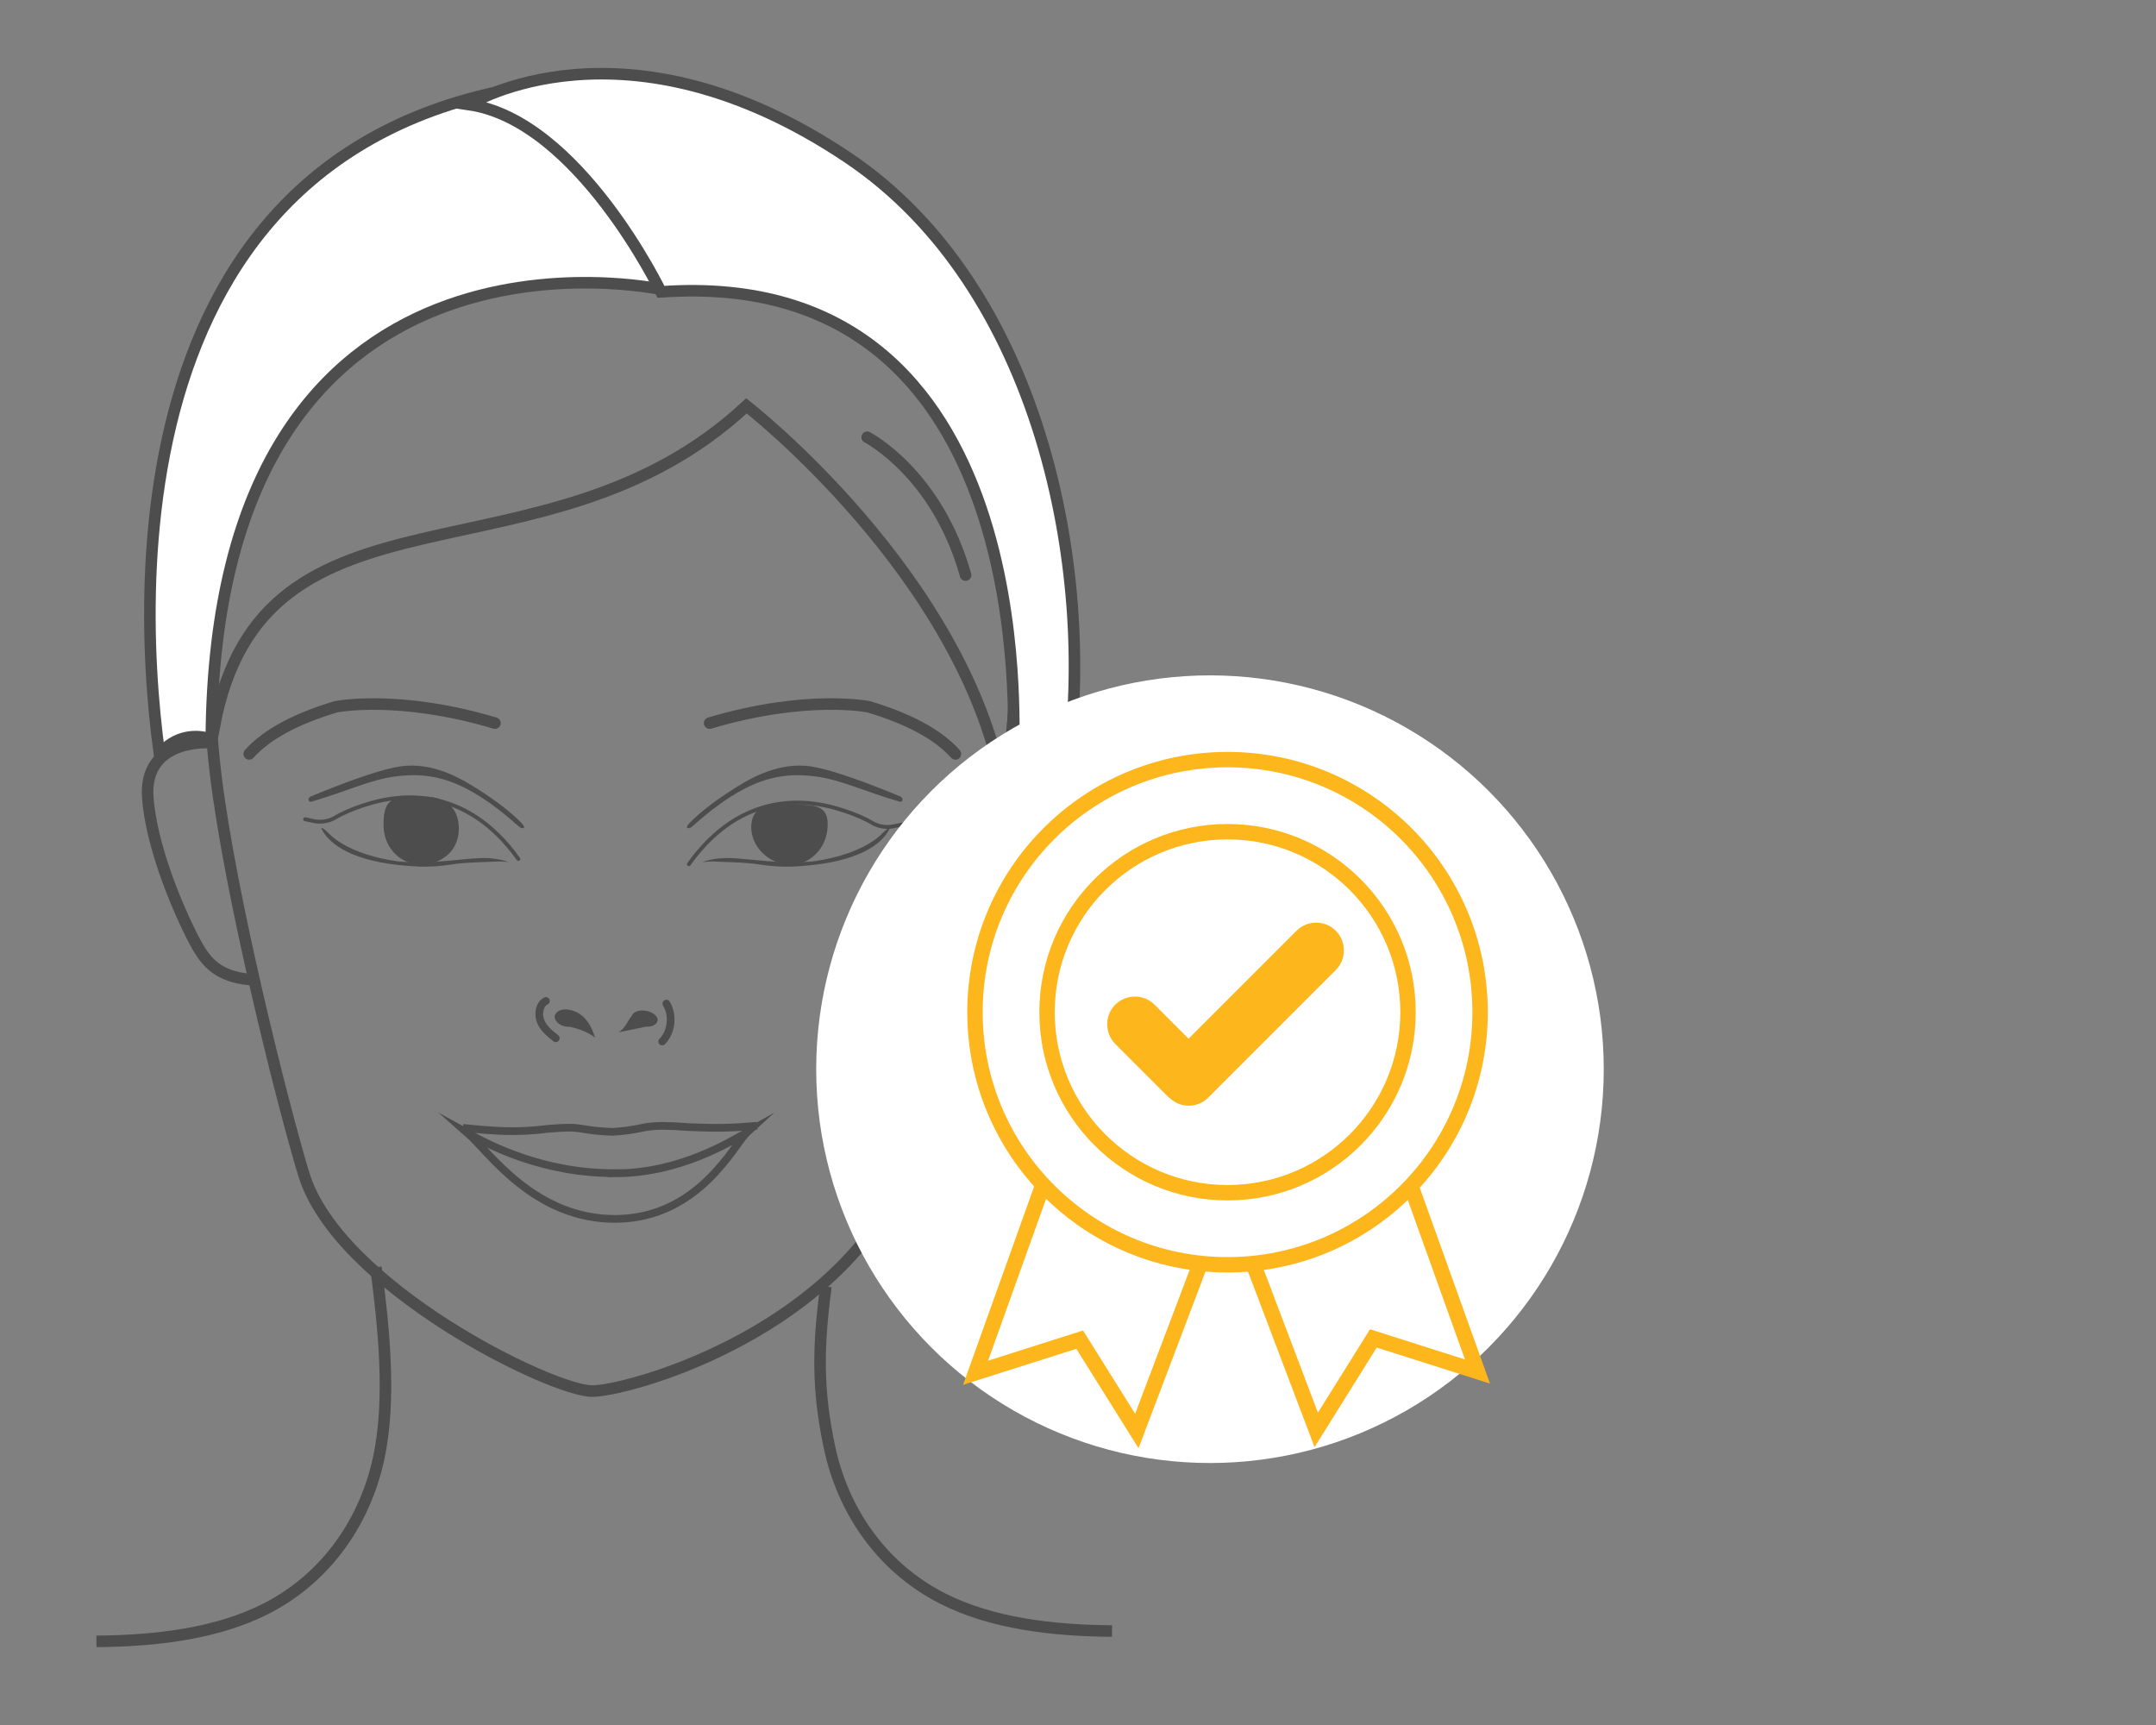
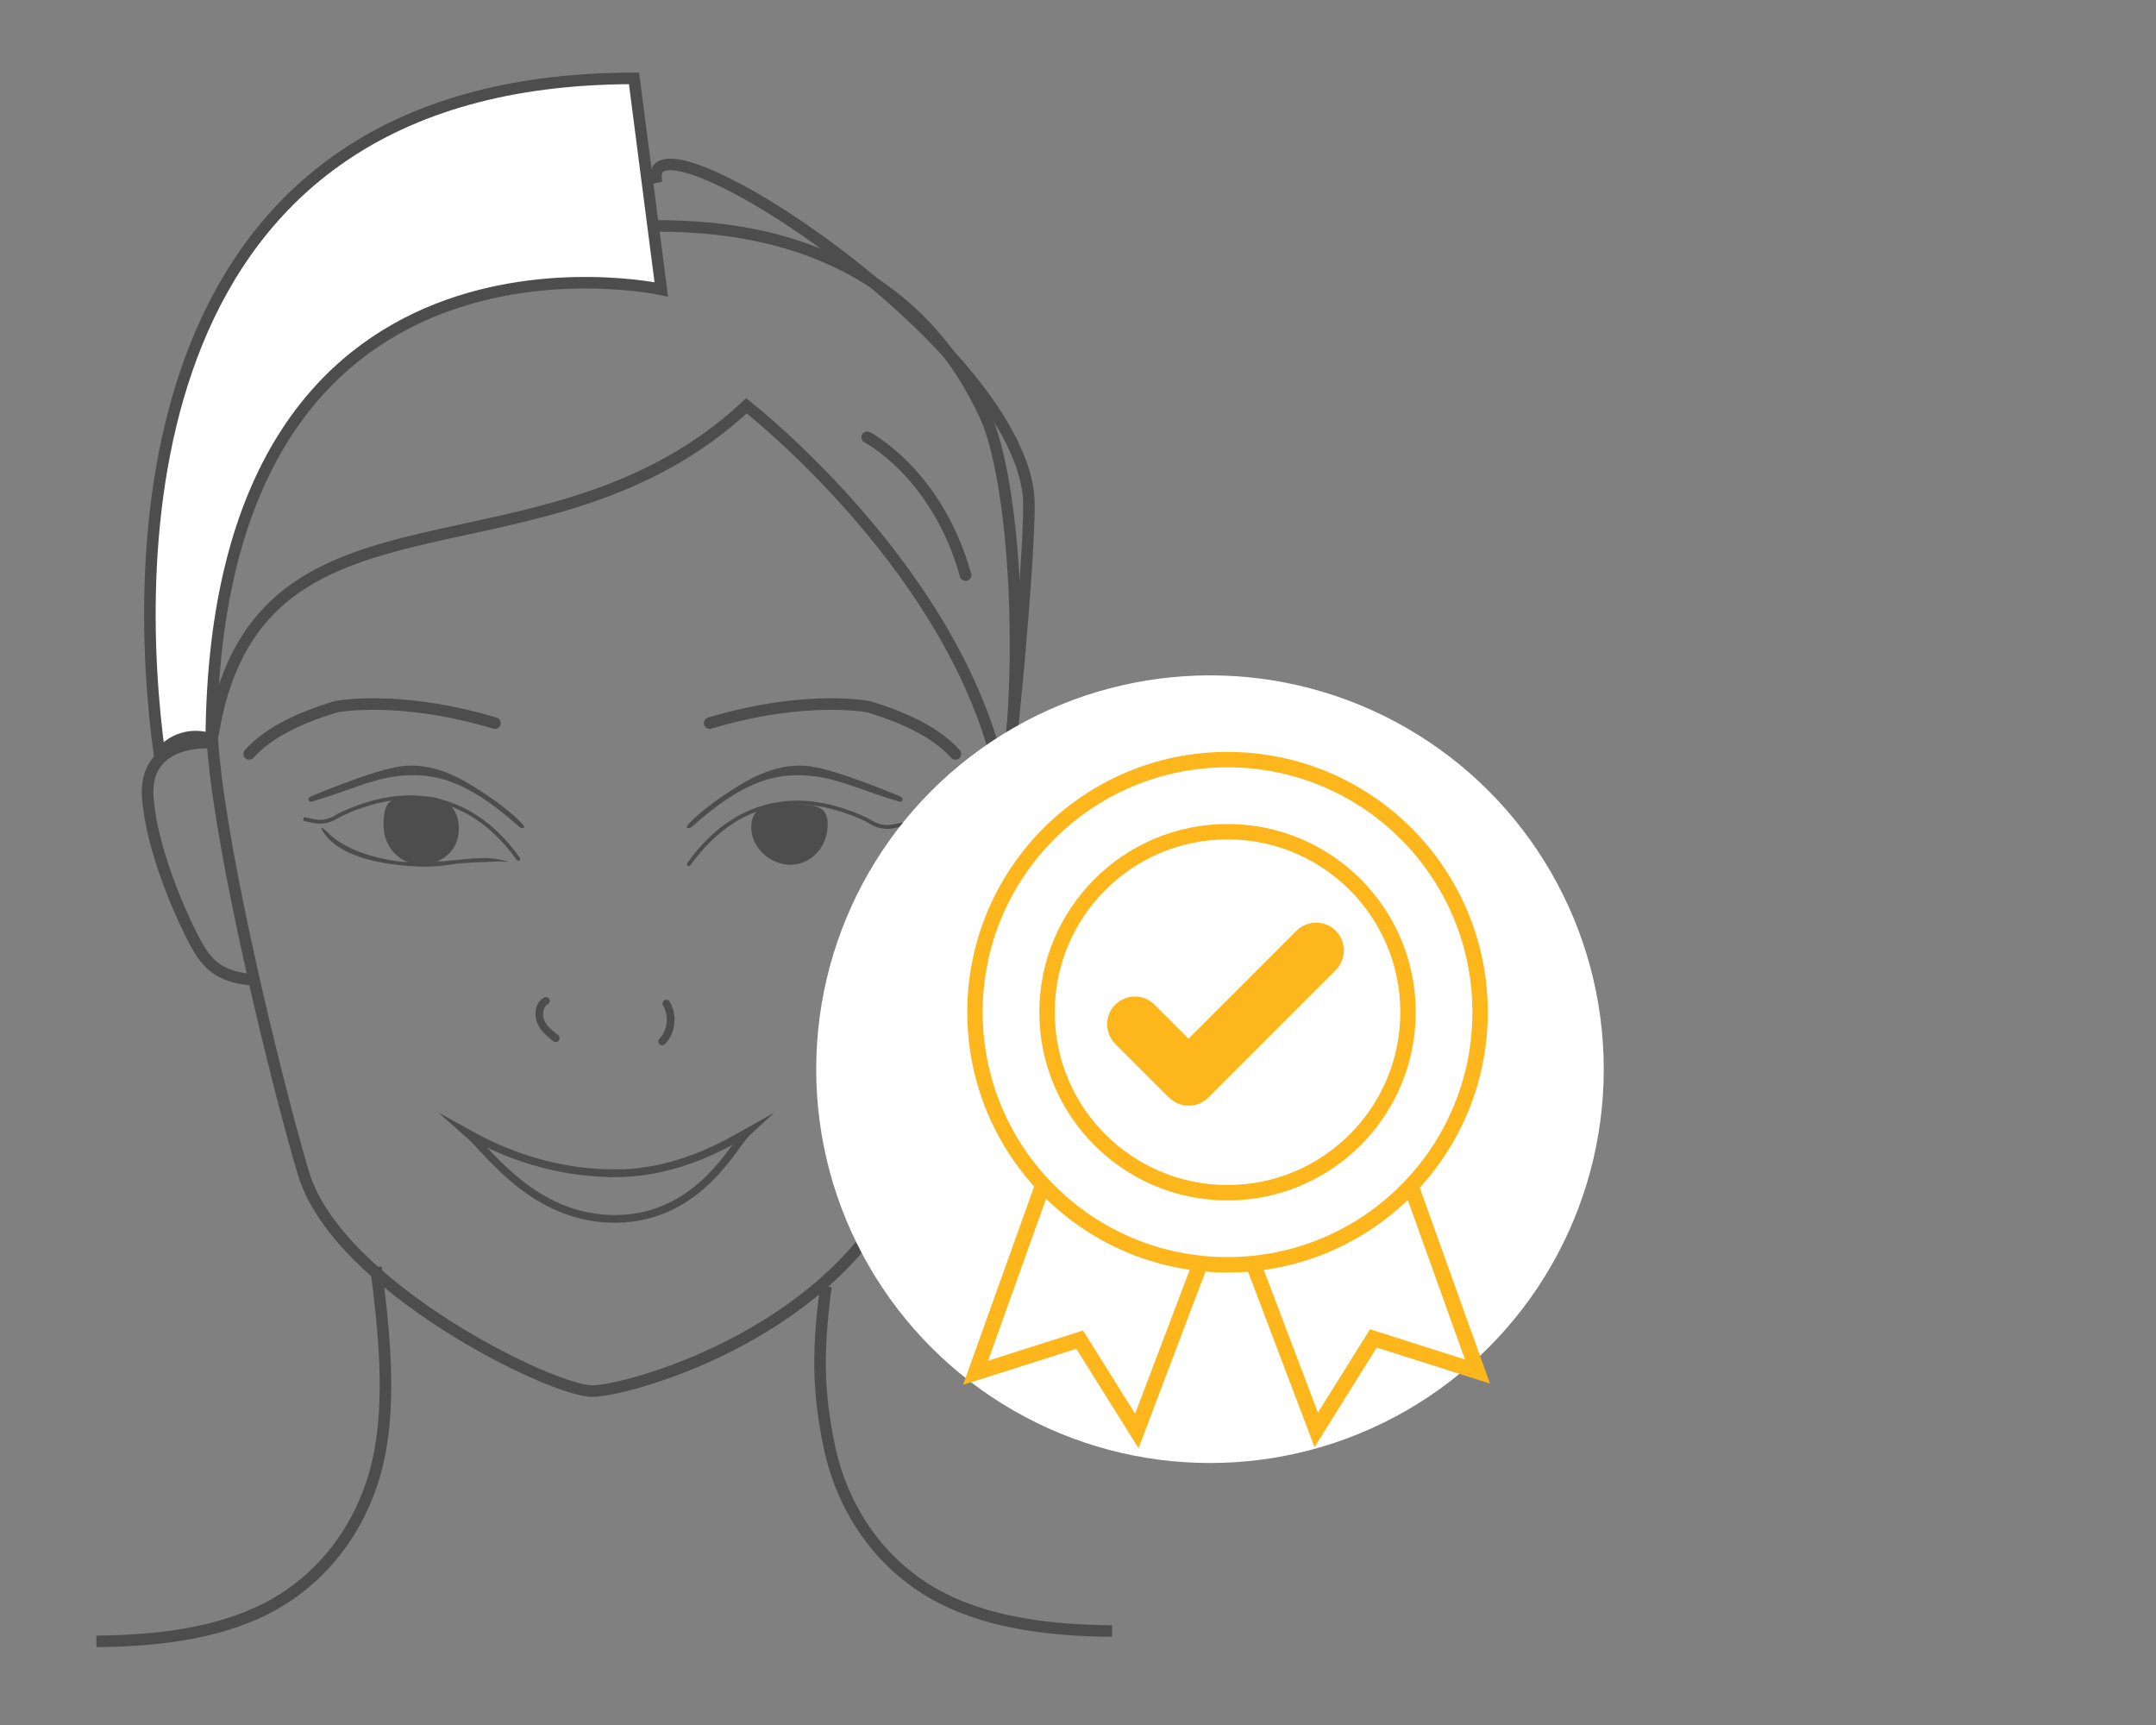
<svg xmlns="http://www.w3.org/2000/svg" id="Layer_2" width="140" height="112" viewBox="0 0 140 112">
  <rect x="0" y="0" width="140" height="112" fill="#808080" stroke="none" />
  <defs>
    <style>.cls-1,.cls-2,.cls-3{fill:#fff;}.cls-4{fill:#fdb61c;}.cls-5,.cls-6{fill:#4d4d4d;}.cls-6{stroke-width:.2px;}.cls-6,.cls-7,.cls-8,.cls-9,.cls-2,.cls-10,.cls-3,.cls-11,.cls-12{stroke-miterlimit:10;}.cls-6,.cls-7,.cls-8,.cls-9,.cls-3,.cls-11,.cls-12{stroke:#4d4d4d;}.cls-7{stroke-width:.25px;}.cls-7,.cls-8,.cls-9,.cls-10,.cls-11,.cls-12{fill:none;}.cls-7,.cls-8,.cls-11{stroke-linecap:round;}.cls-8,.cls-12{stroke-width:.5px;}.cls-9,.cls-3,.cls-11{stroke-width:.75px;}.cls-2,.cls-10{stroke:#fdb61c;}</style>
  </defs>
  <g>
    <path class="cls-9" d="M41.03,14.71c12.48-.55,19.46,4.78,22.93,12.25,1.84,3.96,2.68,15.62,1.29,24.83-.88,5.83-4.62,20.69-6.82,25.18-4.85,9.88-17.79,13.35-19.97,13.35-2.65,0-16.52-6.8-18.74-14.1-1.35-4.44-4.79-18.11-5.73-26.06-1.3-11.03,.8-21.55,2.03-23.98,4.17-8.26,12.53-12.01,25.02-11.47Z" />
    <path class="cls-11" d="M16.18,48.95c1.15-1.28,3.06-2.29,5.63-3.06,0,0,4.02-.82,10.33,1.06" />
    <path class="cls-11" d="M62.04,48.95c-1.15-1.28-3.06-2.29-5.63-3.06,0,0-4.02-.82-10.33,1.06" />
    <path class="cls-6" d="M51.6,52.3c-1.3-.11-2.48,0-2.68,1.02-.27,1.37,.91,2.61,2.22,2.72,1.3,.11,2.42-.94,2.5-2.33,.08-1.39-.73-1.3-2.04-1.4Z" />
-     <path class="cls-5" d="M52.95,55.91c-2.17,.24-4.09-.15-5.56-.2-1.06-.03-1.77,.26-1.77,.26,.71-.06,.46-.04,1.61,0,.86,.03,1.59,.07,2.17,.17,.53,.09,1.38,.15,1.94,.13,4.05-.16,5.63-1.28,6.24-2.15,.42-.6,.04-.34-.25-.05-1.42,1.49-4.38,1.83-4.38,1.83Z" />
    <path class="cls-5" d="M58.48,51.72c-1.95-.81-4.18-1.64-5.45-1.89-2.11-.47-3.99,.51-5.23,1.29-1.37,.86-2.31,1.59-3.02,2.31-.38,.39-.04,.42,.17,.23,3.53-3.16,5.72-3.54,8-3.25,1.66,.21,3.26,1.01,5.47,1.64,.21,.06,.26-.24,.06-.32Z" />
    <path class="cls-6" d="M27.27,51.84c1.3-.11,2.34,.41,2.42,1.8,.08,1.39-.88,2.29-2.18,2.39-1.3,.11-2.45-.94-2.5-2.33-.08-2.21,.96-1.75,2.26-1.86Z" />
    <path class="cls-7" d="M19.81,53.19l.51,.11c.52,.12,1.06,.03,1.5-.25,.07-.04,.15-.09,.25-.14,.63-.31,1.27-.56,2.05-.78,1.69-.48,6.03-1.27,9.54,3.64" />
    <path class="cls-7" d="M58.58,53.53l-.51,.11c-.52,.12-1.06,.03-1.5-.25-.07-.04-.15-.09-.25-.14-.63-.31-1.27-.56-2.05-.78-1.69-.48-6.03-1.27-9.54,3.64" />
    <path class="cls-5" d="M25.69,55.91c2.17,.24,4.09-.15,5.56-.2,1.06-.03,1.77,.26,1.77,.26-.71-.06-.46-.04-1.61,0-.86,.03-1.59,.07-2.17,.17-.53,.09-1.38,.15-1.94,.13-4.05-.16-5.63-1.28-6.24-2.15-.42-.6-.04-.34,.25-.05,1.42,1.49,4.38,1.83,4.38,1.83Z" />
    <path class="cls-5" d="M20.16,51.72c1.95-.81,4.18-1.64,5.45-1.89,2.11-.47,3.99,.51,5.23,1.29,1.37,.86,2.31,1.59,3.02,2.31,.38,.39,.04,.42-.17,.23-3.53-3.16-5.72-3.54-8-3.25-1.66,.21-3.26,1.01-5.47,1.64-.21,.06-.26-.24-.06-.32Z" />
    <path class="cls-9" d="M42.6,11.5c-.27-4.51,23.02,10.48,24.18,20.58,.28,2.44-1.4,20.4-1.65,19.08-2.55-13.85-16.66-24.81-16.66-24.81-13.15,12.25-31.4,3.81-34.56,20.85l-.68-.84C5.3,18.86,42.6,11.5,42.6,11.5Z" />
    <path class="cls-3" d="M42.94,18.79S13.93,12.48,13.72,48.02c-.86-.37-2.41-.3-3.36,1-1.77-12.85-2.01-43.93,30.81-43.93l1.77,13.7Z" />
-     <path class="cls-3" d="M42.92,18.95s-5.35-11.12-12.46-12.16c0,0,10.08-6.31,24.62,3.46,12.5,8.4,16.04,26.73,14.26,39.4-.75-2.21-2.99-1.64-3.48-1.45-.24,.1,2.09-31.01-22.93-29.25Z" />
    <g>
-       <path class="cls-5" d="M36.06,65.86c.13-.28,.58-.4,1.02-.27,0,0,0,0,0,0,1.21,.26,1.55,1.78,1.55,1.78-.42-.36-1.1-.58-1.6-.7-.14,0-.28,0-.43-.05-.06-.02-.12-.04-.17-.07,0,0-.01,0-.01,0h0c-.32-.17-.48-.45-.37-.69Z" />
-       <path class="cls-5" d="M40.18,67.02c.45-.29,.58-.76,.85-1.07,.07-.21,.36-.36,.74-.34,.46,.02,.88,.27,.93,.56s-.29,.51-.75,.49c0,0,0,0,0,0l-1.76,.36Z" />
      <path class="cls-8" d="M43,67.62c.61-.61,.73-1.71,.27-2.46" />
      <path class="cls-8" d="M36.09,67.41c-.38-.3-.79-.62-.98-1.09-.19-.47-.09-1.12,.34-1.33" />
    </g>
    <path class="cls-9" d="M65.54,48.22s4.41-.35,4.08,3.62c-.33,3.97-2.74,8.84-3.34,9.81s-1.45,1.89-3.69,1.97" />
    <path class="cls-9" d="M13.68,48.22s-4.41-.35-4.08,3.62c.33,3.97,2.74,8.84,3.34,9.81s1.45,1.89,3.69,1.97" />
    <path class="cls-11" d="M56.31,28.39s4.53,2.32,6.39,8.95" />
    <path class="cls-9" d="M24.41,82.28c.51,3.87,1.01,8.6,.17,12.44-.83,3.84-3.2,7.63-7.31,9.73-3.23,1.64-7.19,2.09-11.01,2.12" />
    <path class="cls-9" d="M53.63,83.53c-.51,3.87-.58,6.68,.25,10.52,.83,3.84,3.2,7.63,7.31,9.73,3.23,1.64,7.19,2.09,11.02,2.12" />
    <g>
      <path class="cls-12" d="M40.07,76.17c-4.82,.05-8.37-1.86-9.69-2.59,1.36,1.19,4.32,5.61,9.64,5.56,5.4-.06,7.67-4.87,8.49-5.62-1.14,.64-4.34,2.62-8.45,2.66Z" />
-       <path class="cls-12" d="M49.16,73.09c-1.94,.18-2.79,.15-4.44,.09-.33-.02-.65-.04-.94-.06-.4-.02-1.01-.03-1.3,0-.87,.06-1.17,.27-2.7,.37-1.63-.07-1.89-.23-2.59-.27-.35-.02-1.13,.03-1.59,.07-2.08,.27-3.55,.14-5.54-.06" />
    </g>
  </g>
  <circle class="cls-1" cx="78.57" cy="69.42" r="25.57" />
  <g>
    <g>
      <circle class="cls-2" cx="79.71" cy="65.72" r="16.4" />
      <circle class="cls-10" cx="79.71" cy="65.72" r="11.72" />
      <polyline class="cls-10" points="91.63 77.03 95.94 89.05 89.18 86.9 85.47 92.84 81.39 82.08" />
      <polyline class="cls-10" points="67.66 77.1 63.35 89.13 70.11 86.98 73.82 92.91 77.9 82.15" />
    </g>
    <path class="cls-4" d="M75.92,71.26c.35,.35,.81,.53,1.27,.53s.92-.18,1.27-.53l8.28-8.28c.7-.7,.7-1.84,0-2.55-.7-.7-1.84-.7-2.55,0l-7.01,7.01-2.21-2.21c-.7-.7-1.84-.7-2.55,0-.7,.7-.7,1.84,0,2.55l3.48,3.48Z" />
  </g>
</svg>